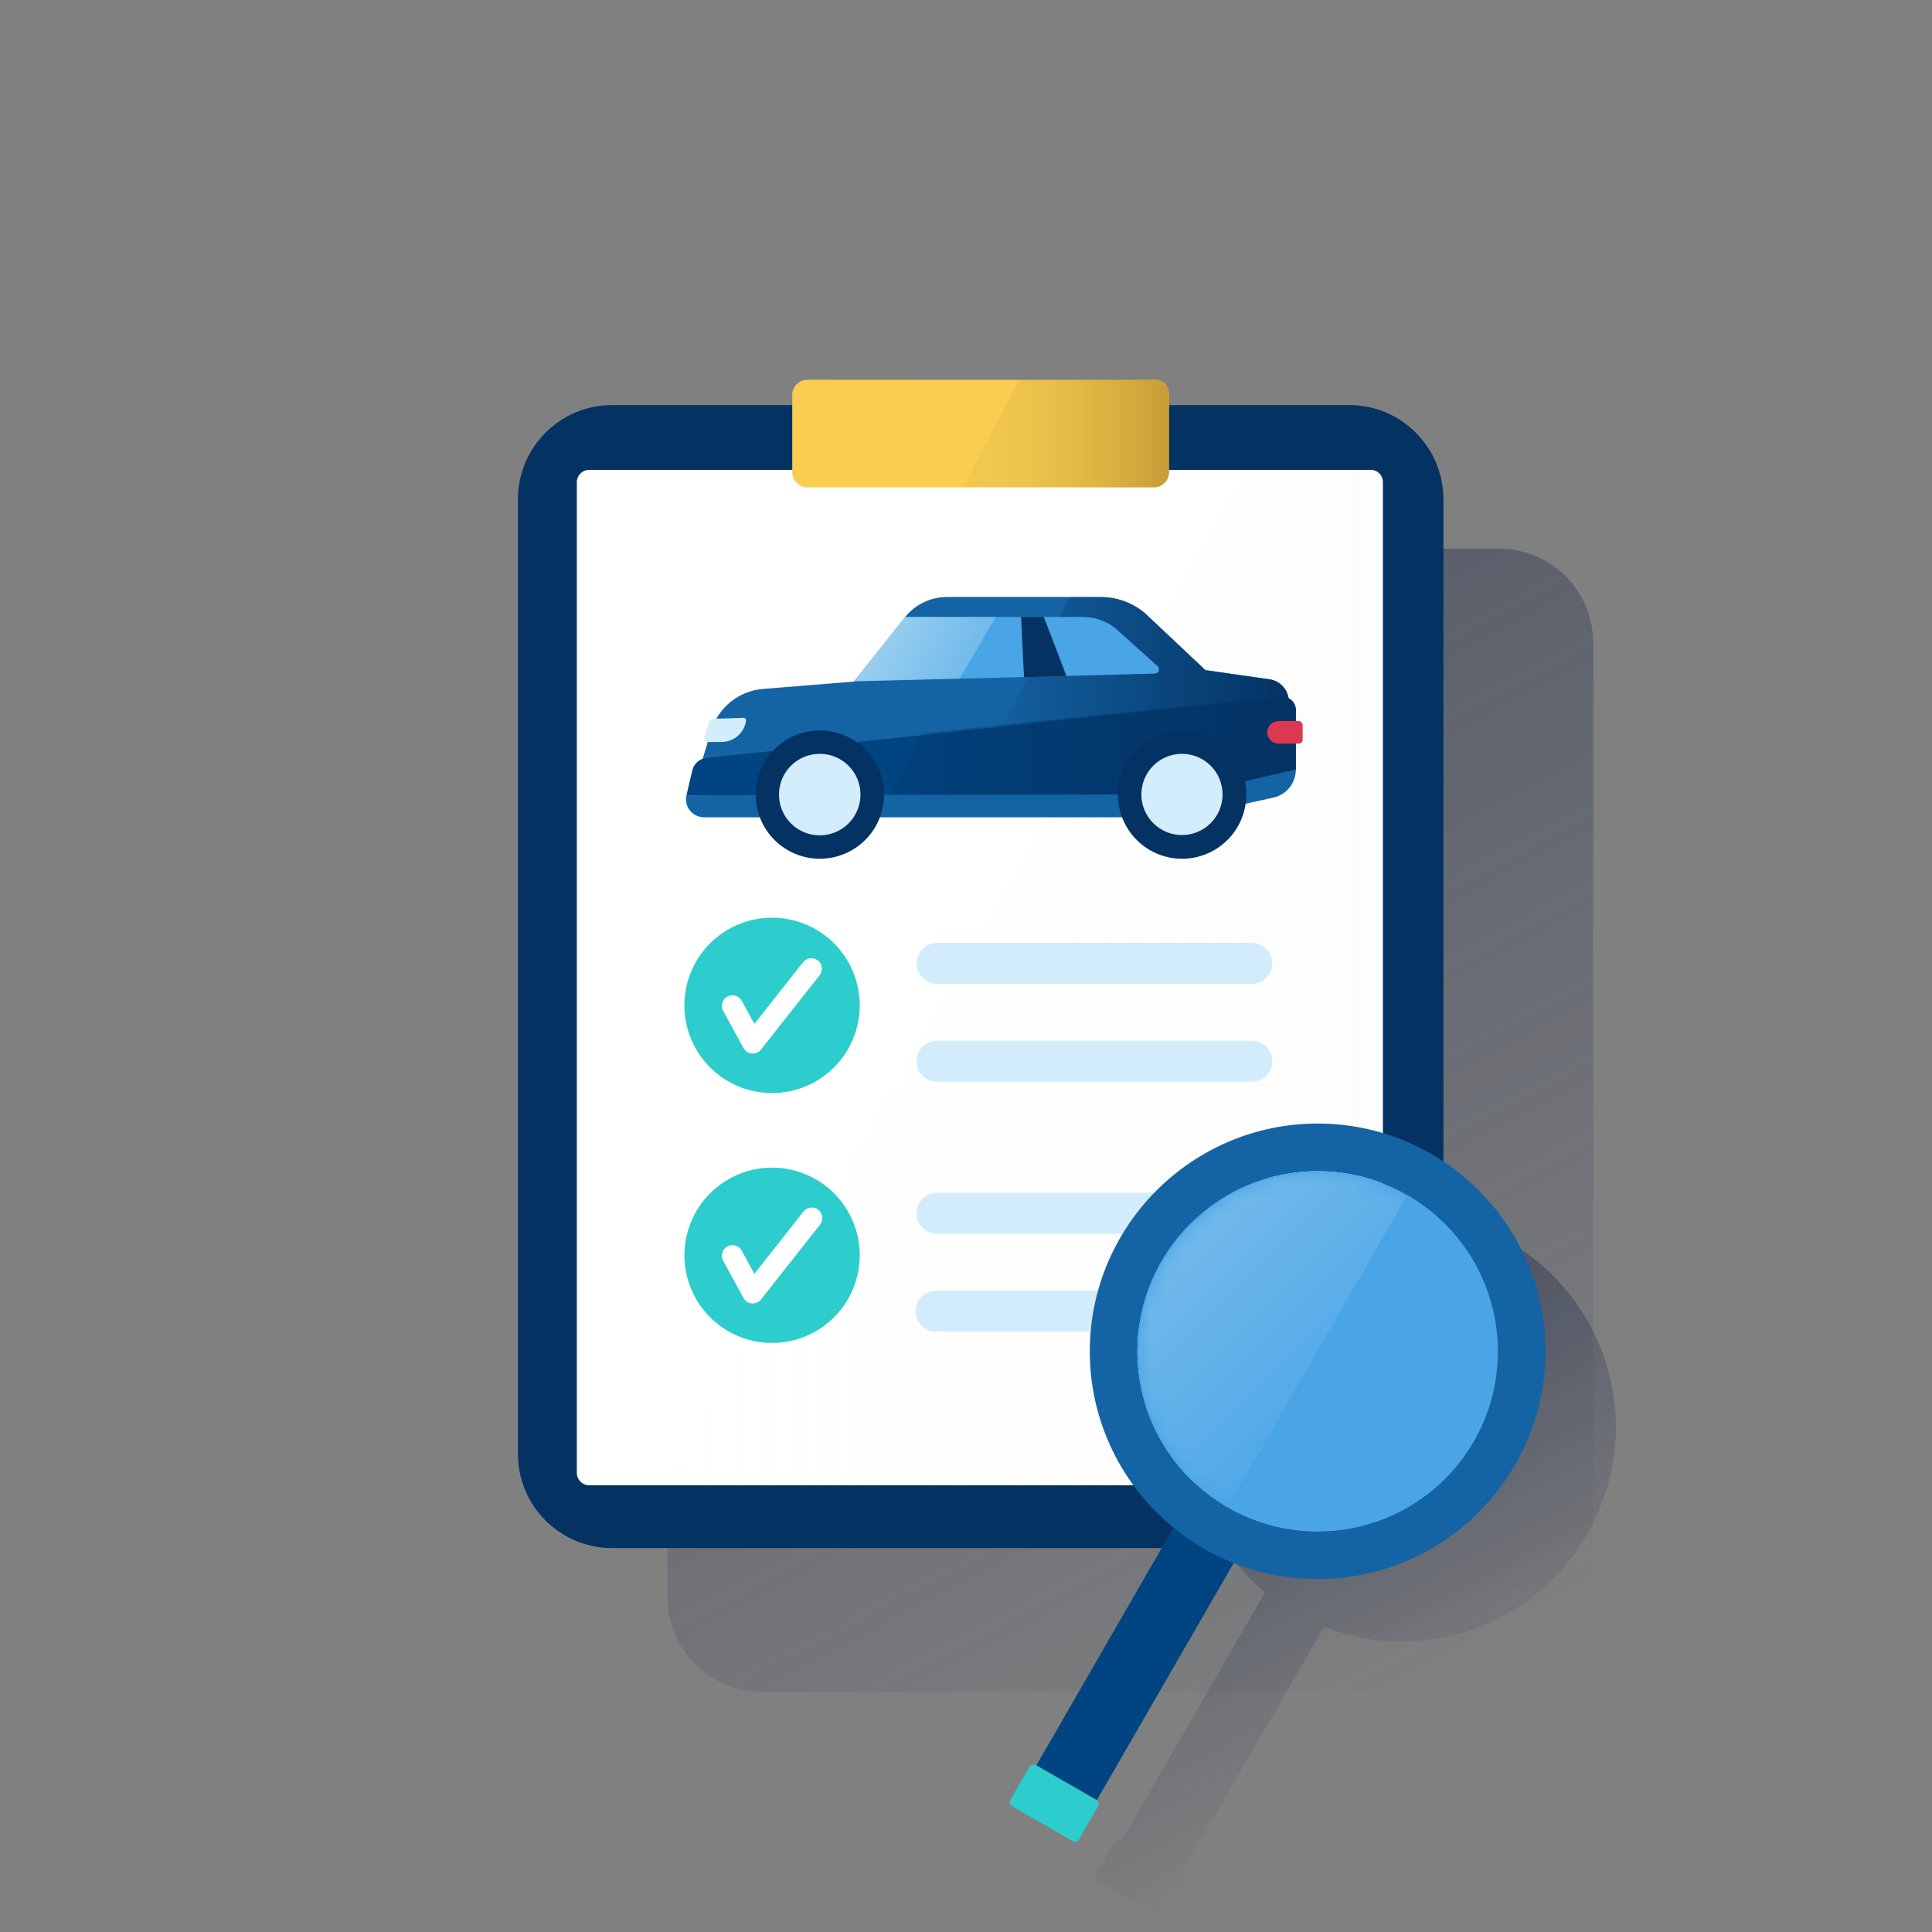
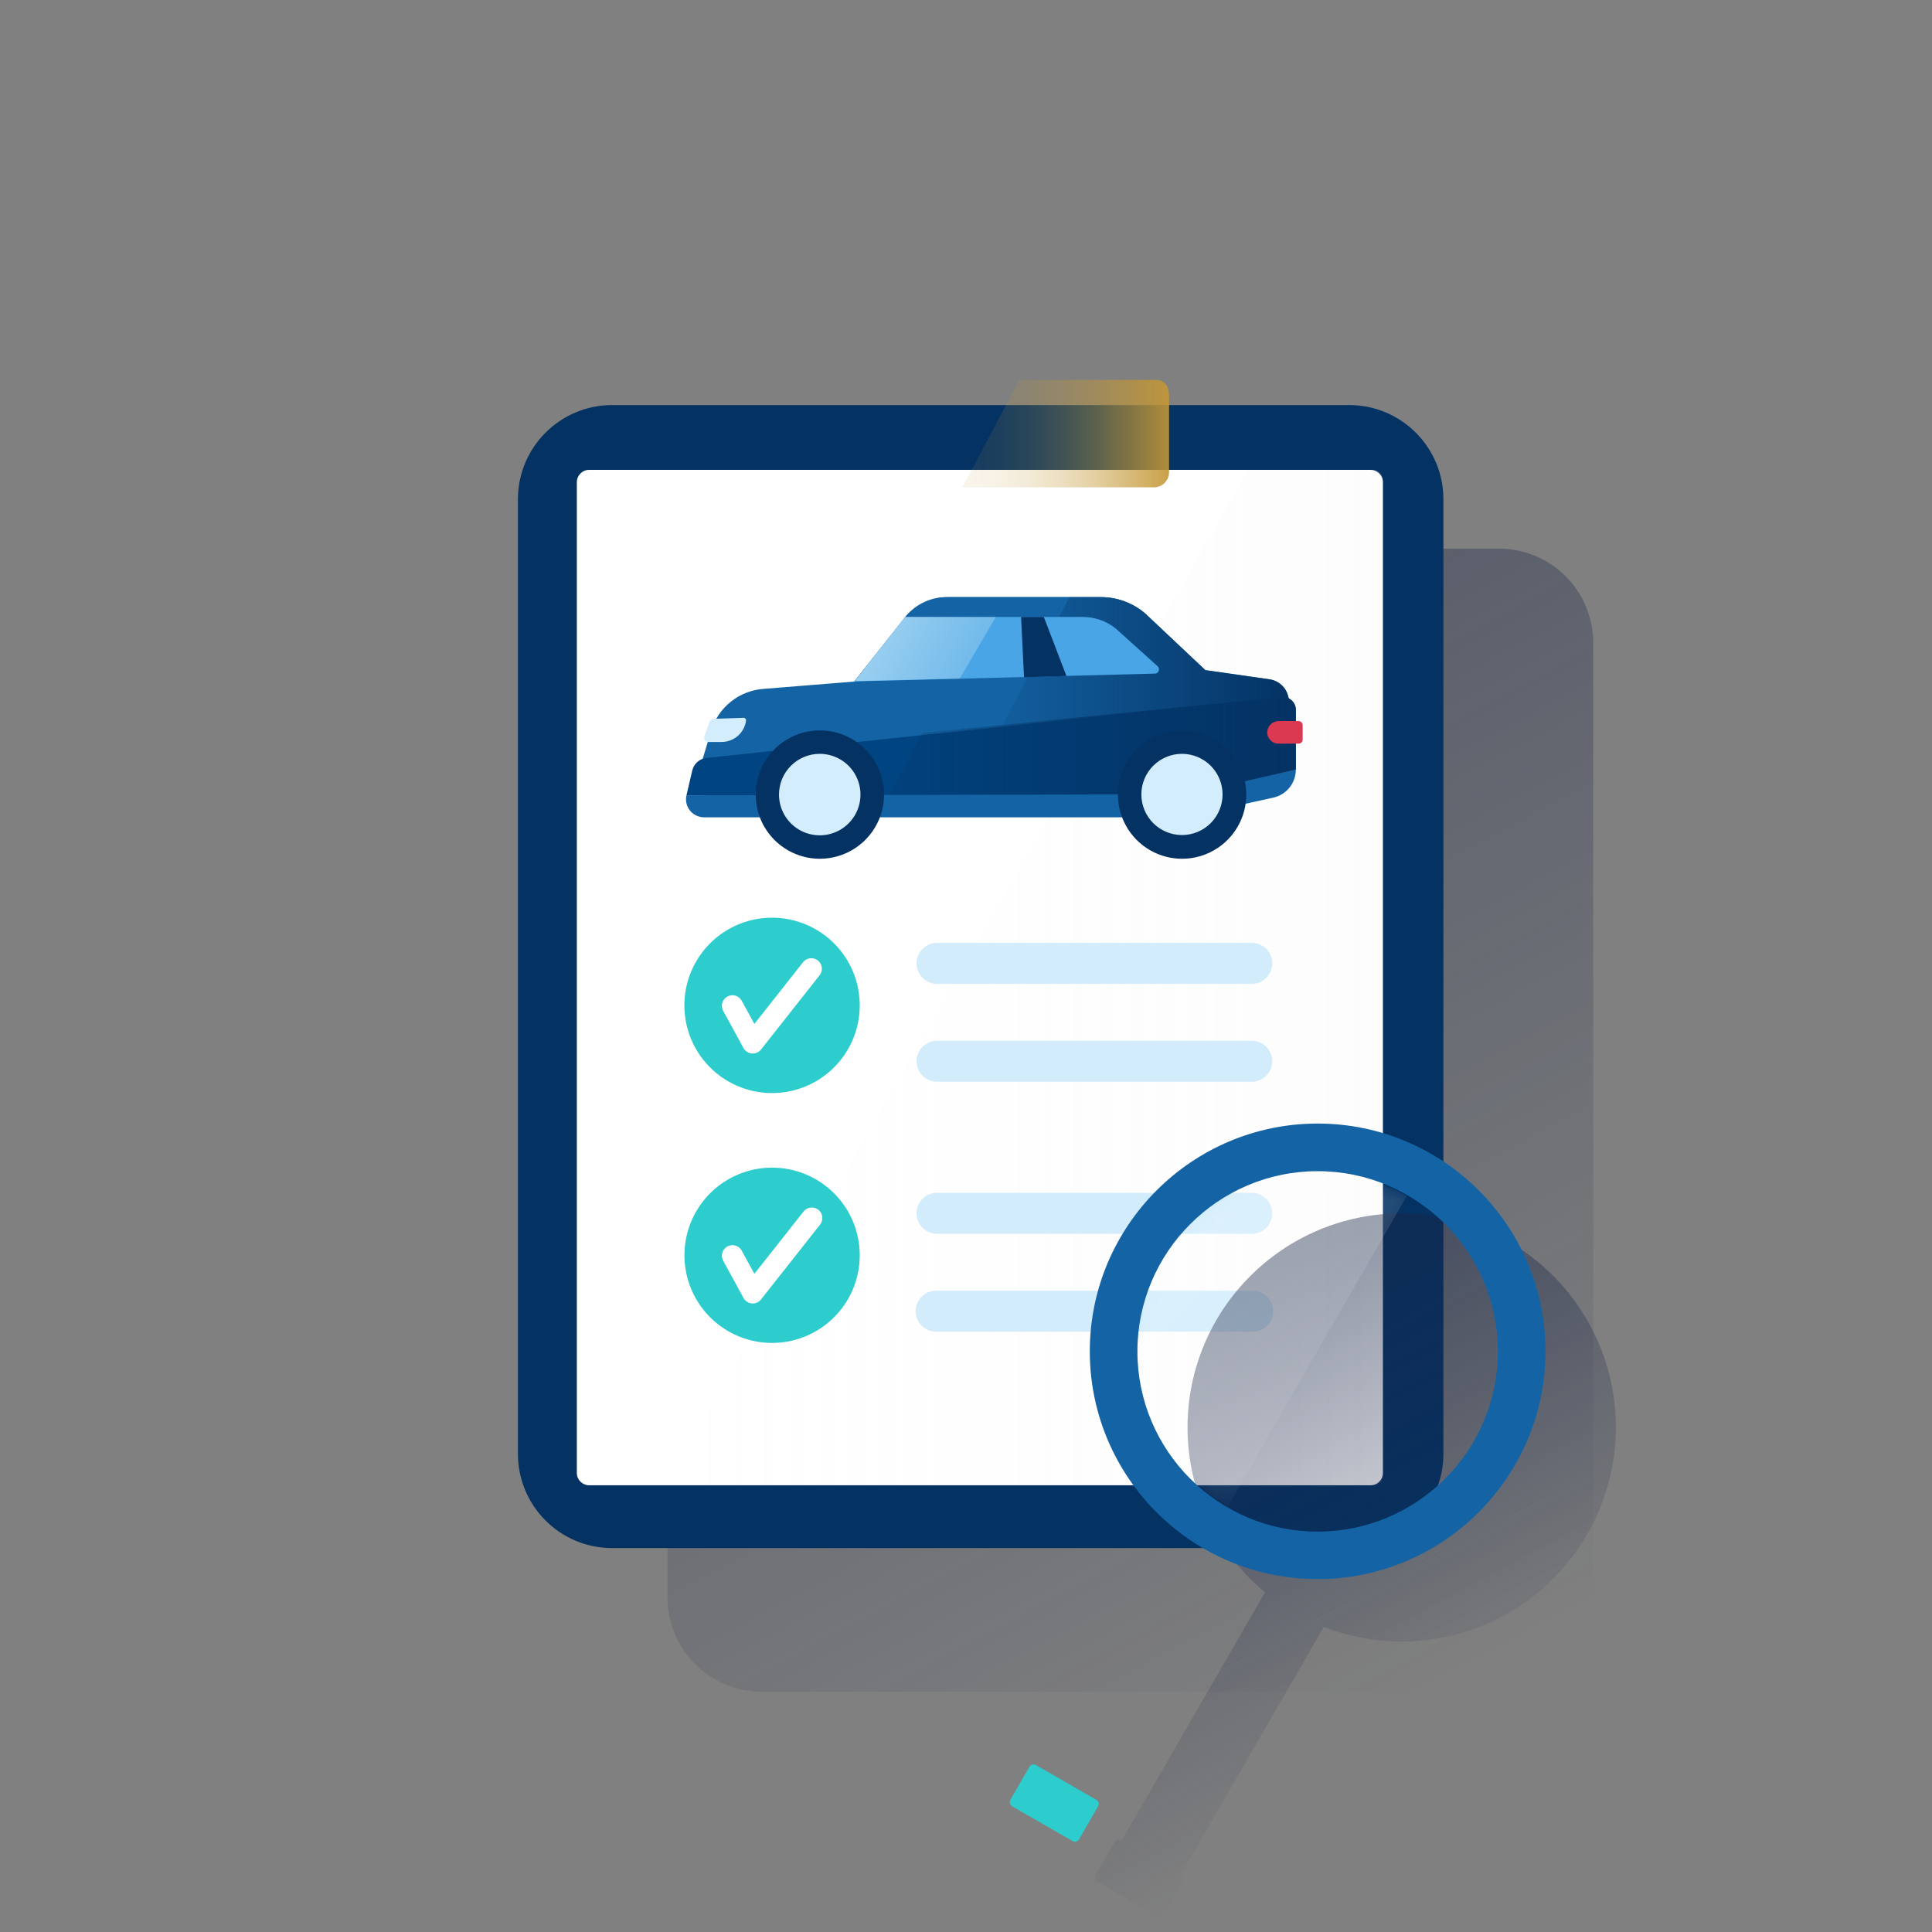
<svg xmlns="http://www.w3.org/2000/svg" width="120" height="120" viewBox="0 0 120 120" fill="none">
  <rect x="0" y="0" width="120" height="120" fill="#808080" stroke="none" />
  <g clip-path="url(#clip0_838_8192)">
    <path d="M93.1 34.078H81.91V33.442C81.918 33.298 81.893 33.154 81.837 33.021C81.78 32.888 81.695 32.769 81.586 32.674C81.449 32.568 81.279 32.512 81.106 32.516H59.442C59.194 32.517 58.957 32.615 58.782 32.79C58.607 32.965 58.508 33.202 58.508 33.45V34.086H47.308C45.756 34.087 44.268 34.703 43.171 35.801C42.074 36.898 41.458 38.386 41.458 39.938V99.222C41.458 100.774 42.074 102.262 43.171 103.359C44.268 104.457 45.756 105.073 47.308 105.074H93.108C94.66 105.073 96.148 104.457 97.245 103.359C98.342 102.262 98.958 100.774 98.958 99.222V39.93C98.958 39.161 98.806 38.4 98.512 37.689C98.218 36.979 97.786 36.333 97.242 35.79C96.698 35.246 96.052 34.815 95.341 34.522C94.631 34.228 93.869 34.077 93.1 34.078Z" fill="url(#paint0_linear_838_8192)" />
    <path d="M83.802 25.16H38.02C34.789 25.16 32.17 27.779 32.17 31.01V90.304C32.17 93.535 34.789 96.154 38.02 96.154H83.802C87.033 96.154 89.652 93.535 89.652 90.304V31.01C89.652 27.779 87.033 25.16 83.802 25.16Z" fill="#043263" />
    <path d="M85.13 29.184H36.592C36.17 29.184 35.828 29.526 35.828 29.948V91.488C35.828 91.91 36.17 92.252 36.592 92.252H85.13C85.552 92.252 85.894 91.91 85.894 91.488V29.948C85.894 29.526 85.552 29.184 85.13 29.184Z" fill="white" />
    <path d="M85.338 29.184H77.538L41.32 92.252H85.338C85.411 92.252 85.483 92.238 85.551 92.21C85.618 92.182 85.68 92.141 85.732 92.09C85.783 92.038 85.824 91.977 85.852 91.909C85.88 91.841 85.894 91.769 85.894 91.696V29.74C85.894 29.667 85.88 29.595 85.852 29.528C85.825 29.46 85.784 29.399 85.733 29.348C85.682 29.296 85.621 29.255 85.554 29.227C85.487 29.199 85.415 29.184 85.342 29.184H85.338Z" fill="url(#paint1_linear_838_8192)" />
-     <path d="M71.678 30.268H50.142C49.895 30.267 49.658 30.168 49.483 29.993C49.308 29.818 49.209 29.581 49.208 29.334V24.522C49.209 24.275 49.308 24.038 49.483 23.863C49.658 23.688 49.895 23.589 50.142 23.588L71.8 23.6C72.314 23.6 72.6 24.014 72.6 24.526V29.338C72.599 29.583 72.501 29.817 72.329 29.991C72.156 30.165 71.923 30.264 71.678 30.268Z" fill="#F8CD50" />
    <path d="M72.612 29.334V24.522C72.612 24.01 72.322 23.596 71.812 23.596H63.314L59.78 30.268H71.678C71.926 30.267 72.163 30.169 72.338 29.994C72.513 29.819 72.612 29.582 72.612 29.334Z" fill="url(#paint2_linear_838_8192)" />
    <path d="M47.948 72.524C46.872 72.525 45.82 72.846 44.926 73.445C44.031 74.044 43.335 74.895 42.924 75.89C42.513 76.885 42.407 77.979 42.617 79.035C42.828 80.09 43.348 81.06 44.109 81.82C44.871 82.581 45.841 83.099 46.897 83.308C47.953 83.517 49.047 83.409 50.041 82.997C51.035 82.585 51.885 81.887 52.483 80.992C53.081 80.097 53.4 79.044 53.4 77.968C53.4 77.252 53.259 76.544 52.985 75.883C52.711 75.222 52.309 74.621 51.803 74.116C51.296 73.61 50.695 73.209 50.034 72.936C49.372 72.663 48.664 72.523 47.948 72.524ZM50.918 76.086L47.27 80.71C47.209 80.788 47.131 80.851 47.042 80.894C46.953 80.937 46.855 80.96 46.756 80.96H46.7C46.592 80.95 46.488 80.914 46.398 80.855C46.307 80.795 46.232 80.715 46.18 80.62L44.918 78.308C44.835 78.155 44.816 77.976 44.865 77.809C44.914 77.642 45.027 77.501 45.18 77.418C45.333 77.335 45.512 77.316 45.679 77.365C45.846 77.414 45.987 77.527 46.07 77.68L46.856 79.12L49.888 75.276C49.939 75.205 50.003 75.144 50.078 75.098C50.152 75.052 50.235 75.021 50.321 75.008C50.408 74.994 50.496 74.998 50.581 75.019C50.666 75.04 50.746 75.078 50.816 75.131C50.886 75.183 50.945 75.249 50.989 75.325C51.033 75.4 51.062 75.484 51.073 75.571C51.084 75.657 51.078 75.746 51.055 75.83C51.032 75.914 50.992 75.993 50.938 76.062C50.932 76.071 50.925 76.08 50.918 76.088V76.086Z" fill="#2DCCCD" />
    <path d="M47.948 57C46.871 57.001 45.819 57.322 44.924 57.921C44.029 58.52 43.332 59.371 42.921 60.366C42.509 61.361 42.402 62.456 42.613 63.512C42.824 64.568 43.343 65.538 44.105 66.299C44.867 67.06 45.837 67.578 46.894 67.788C47.95 67.997 49.044 67.889 50.039 67.477C51.034 67.064 51.884 66.367 52.482 65.471C53.081 64.576 53.4 63.523 53.4 62.446C53.4 61.73 53.259 61.022 52.985 60.361C52.711 59.699 52.309 59.099 51.803 58.593C51.296 58.087 50.695 57.686 50.034 57.413C49.372 57.139 48.663 56.999 47.948 57ZM50.918 60.562L47.27 65.186C47.209 65.264 47.131 65.327 47.042 65.37C46.953 65.413 46.855 65.436 46.756 65.436H46.7C46.592 65.427 46.488 65.391 46.398 65.332C46.307 65.273 46.232 65.193 46.18 65.098L44.918 62.786C44.877 62.71 44.851 62.627 44.842 62.542C44.832 62.456 44.84 62.369 44.864 62.287C44.889 62.204 44.929 62.127 44.983 62.06C45.037 61.993 45.104 61.937 45.18 61.896C45.255 61.855 45.339 61.829 45.424 61.82C45.51 61.81 45.596 61.818 45.679 61.843C45.762 61.867 45.839 61.907 45.906 61.962C45.973 62.016 46.029 62.082 46.07 62.158L46.856 63.598L49.888 59.752C49.997 59.62 50.154 59.537 50.324 59.519C50.494 59.501 50.664 59.55 50.799 59.656C50.933 59.762 51.021 59.916 51.043 60.086C51.065 60.255 51.02 60.427 50.918 60.564V60.562Z" fill="#2DCCCD" />
    <path d="M77.756 61.108H58.2C57.863 61.108 57.539 60.974 57.3 60.735C57.062 60.497 56.928 60.173 56.928 59.836C56.928 59.499 57.062 59.175 57.3 58.937C57.539 58.698 57.863 58.564 58.2 58.564H77.752C78.089 58.564 78.413 58.698 78.651 58.937C78.89 59.175 79.024 59.499 79.024 59.836C79.024 60.173 78.89 60.497 78.651 60.735C78.413 60.974 78.089 61.108 77.752 61.108H77.756Z" fill="#D2ECFC" />
    <path d="M77.756 67.188H58.2C57.863 67.188 57.539 67.054 57.3 66.816C57.062 66.577 56.928 66.253 56.928 65.916C56.928 65.579 57.062 65.255 57.3 65.017C57.539 64.778 57.863 64.644 58.2 64.644H77.752C78.089 64.644 78.413 64.778 78.651 65.017C78.89 65.255 79.024 65.579 79.024 65.916C79.024 66.253 78.89 66.577 78.651 66.816C78.413 67.054 78.089 67.188 77.752 67.188H77.756Z" fill="#D2ECFC" />
    <path d="M77.756 76.632H58.2C57.863 76.632 57.539 76.498 57.3 76.259C57.062 76.021 56.928 75.697 56.928 75.36C56.928 75.022 57.062 74.699 57.3 74.46C57.539 74.222 57.863 74.088 58.2 74.088H77.752C78.089 74.088 78.413 74.222 78.651 74.46C78.89 74.699 79.024 75.022 79.024 75.36C79.024 75.697 78.89 76.021 78.651 76.259C78.413 76.498 78.089 76.632 77.752 76.632H77.756Z" fill="#D2ECFC" />
    <path d="M77.756 82.71H58.2C58.032 82.718 57.865 82.692 57.708 82.634C57.55 82.577 57.406 82.489 57.282 82.376C57.159 82.262 57.059 82.126 56.989 81.973C56.919 81.821 56.879 81.657 56.872 81.489C56.866 81.322 56.892 81.155 56.95 80.998C57.009 80.84 57.097 80.696 57.212 80.573C57.325 80.451 57.463 80.352 57.615 80.282C57.768 80.213 57.932 80.174 58.1 80.168H77.752C77.919 80.161 78.087 80.186 78.244 80.244C78.401 80.301 78.546 80.389 78.669 80.502C78.793 80.616 78.892 80.753 78.963 80.905C79.033 81.057 79.073 81.221 79.079 81.389C79.086 81.556 79.059 81.723 79.001 81.88C78.943 82.038 78.854 82.182 78.74 82.305C78.626 82.427 78.489 82.526 78.337 82.596C78.184 82.665 78.019 82.704 77.852 82.71H77.756Z" fill="#D2ECFC" />
    <g clip-path="url(#clip1_838_8192)">
      <path d="M44.173 45.392L42.959 49.396L69.939 50.063L80.486 45.141L80.009 43.243C79.943 42.972 79.796 42.727 79.589 42.54C79.382 42.353 79.124 42.233 78.848 42.194L74.861 41.622L71.126 38.103C70.361 37.448 69.386 37.089 68.379 37.089H58.793C58.32 37.088 57.853 37.189 57.423 37.387C56.994 37.584 56.612 37.873 56.306 38.233L53.065 42.333L47.483 42.783C46.73 42.825 46.008 43.098 45.416 43.565C44.823 44.031 44.389 44.669 44.173 45.392Z" fill="#1464A5" />
      <path d="M42.639 49.396C42.572 49.682 42.621 49.984 42.776 50.234C42.931 50.484 43.179 50.662 43.465 50.73H43.471C43.552 50.754 43.637 50.766 43.722 50.764H73.457L73.605 50.747L79.091 49.542C79.487 49.454 79.841 49.233 80.094 48.916C80.348 48.6 80.486 48.206 80.486 47.8L73.379 49.36L42.639 49.395V49.396Z" fill="#1464A5" />
      <path d="M71.559 42.177C70.949 42.273 70.332 42.323 69.713 42.324H53.065L56.228 38.311C56.558 37.927 56.968 37.619 57.429 37.408C57.89 37.197 58.391 37.088 58.897 37.089H68.379C69.386 37.087 70.361 37.447 71.126 38.103L74.861 41.622L71.559 42.177Z" fill="#1464A5" />
      <path d="M80.486 45.141L80.009 43.243C79.943 42.972 79.796 42.727 79.589 42.54C79.382 42.353 79.124 42.233 78.848 42.194L74.861 41.622L71.126 38.103C70.361 37.448 69.386 37.089 68.379 37.089H66.437L60.007 49.335H70.112L80.486 45.141Z" fill="url(#paint3_linear_838_8192)" />
      <path d="M42.639 49.396L73.709 49.335L80.486 47.801V44.092C80.486 43.88 80.402 43.678 80.252 43.528C80.103 43.379 79.9 43.295 79.689 43.295H79.654L43.895 47.073C43.68 47.094 43.477 47.182 43.315 47.325C43.153 47.468 43.041 47.66 42.994 47.871L42.639 49.396Z" fill="#004481" />
      <path d="M79.654 43.295L57.285 45.522L55.266 49.37L73.709 49.335L80.486 47.801V44.092C80.486 43.88 80.402 43.678 80.253 43.528C80.103 43.379 79.9 43.295 79.689 43.295H79.654Z" fill="url(#paint4_linear_838_8192)" />
      <path d="M43.991 46.085H44.814C45.186 46.087 45.545 45.953 45.826 45.709C46.106 45.465 46.289 45.128 46.339 44.759C46.342 44.739 46.34 44.718 46.335 44.699C46.329 44.679 46.32 44.66 46.307 44.644C46.294 44.628 46.278 44.615 46.26 44.605C46.242 44.595 46.223 44.588 46.202 44.586H46.183L44.303 44.647C44.251 44.648 44.2 44.665 44.158 44.696C44.116 44.727 44.085 44.77 44.069 44.82L43.748 45.739C43.724 45.803 43.725 45.874 43.754 45.937C43.782 46 43.834 46.049 43.898 46.074H43.904L43.991 46.085Z" fill="#D4EDFC" />
      <path d="M67.243 38.32H56.228L53.082 42.307C53.082 42.315 53.082 42.324 53.091 42.324L71.724 41.839C71.793 41.839 71.859 41.811 71.908 41.763C71.957 41.714 71.984 41.648 71.984 41.579V41.57C71.985 41.532 71.977 41.494 71.96 41.459C71.944 41.424 71.919 41.394 71.889 41.371L69.271 39.013C68.691 38.563 67.978 38.319 67.243 38.32Z" fill="#49A5E6" />
      <path d="M80.651 44.785H79.437C79.255 44.782 79.079 44.849 78.944 44.971C78.808 45.093 78.725 45.263 78.709 45.444C78.698 45.63 78.76 45.813 78.883 45.952C79.006 46.092 79.18 46.177 79.365 46.189H80.651C80.684 46.191 80.717 46.185 80.748 46.174C80.778 46.162 80.807 46.145 80.831 46.122C80.855 46.099 80.875 46.072 80.888 46.042C80.902 46.012 80.91 45.98 80.911 45.947V45.938V45.045C80.911 44.978 80.885 44.913 80.838 44.864C80.791 44.816 80.727 44.788 80.659 44.785H80.651Z" fill="#DA3951" />
      <path d="M50.915 52.672C52.748 52.672 54.235 51.186 54.235 49.353C54.235 47.519 52.748 46.033 50.915 46.033C49.082 46.033 47.596 47.519 47.596 49.353C47.596 51.186 49.082 52.672 50.915 52.672Z" fill="#D4EDFC" />
      <path d="M46.937 49.353C46.937 48.564 47.171 47.793 47.609 47.138C48.047 46.482 48.67 45.971 49.398 45.669C50.127 45.368 50.928 45.289 51.702 45.443C52.475 45.596 53.185 45.976 53.743 46.534C54.3 47.091 54.68 47.801 54.834 48.575C54.988 49.348 54.909 50.15 54.607 50.878C54.305 51.607 53.794 52.229 53.139 52.667C52.483 53.105 51.712 53.339 50.924 53.339H50.915C49.859 53.337 48.848 52.916 48.102 52.169C47.356 51.421 46.937 50.408 46.937 49.353ZM48.385 49.353C48.385 49.853 48.533 50.342 48.811 50.759C49.089 51.175 49.484 51.499 49.947 51.691C50.409 51.882 50.918 51.932 51.409 51.835C51.9 51.737 52.351 51.496 52.705 51.142C53.059 50.788 53.3 50.337 53.397 49.846C53.495 49.355 53.445 48.847 53.253 48.384C53.062 47.922 52.737 47.526 52.321 47.248C51.905 46.97 51.416 46.822 50.915 46.822C50.244 46.822 49.6 47.089 49.126 47.563C48.651 48.038 48.385 48.681 48.385 49.353Z" fill="#043263" />
      <path d="M73.423 52.672C75.256 52.672 76.742 51.186 76.742 49.353C76.742 47.519 75.256 46.033 73.423 46.033C71.589 46.033 70.103 47.519 70.103 49.353C70.103 51.186 71.589 52.672 73.423 52.672Z" fill="#D4EDFC" />
      <path d="M69.436 49.353C69.436 48.564 69.67 47.793 70.108 47.138C70.546 46.482 71.169 45.971 71.897 45.669C72.626 45.368 73.427 45.289 74.201 45.443C74.974 45.596 75.684 45.976 76.242 46.534C76.799 47.091 77.179 47.801 77.333 48.575C77.487 49.348 77.408 50.15 77.106 50.878C76.804 51.607 76.293 52.229 75.638 52.667C74.982 53.105 74.211 53.339 73.423 53.339C72.365 53.339 71.351 52.919 70.604 52.172C69.856 51.424 69.436 50.41 69.436 49.353ZM70.892 49.353C70.894 50.021 71.162 50.661 71.635 51.132C72.109 51.603 72.75 51.867 73.418 51.866C74.087 51.865 74.727 51.599 75.199 51.126C75.671 50.653 75.936 50.012 75.936 49.344C75.936 48.676 75.671 48.035 75.199 47.562C74.727 47.089 74.087 46.823 73.418 46.822C72.75 46.821 72.109 47.085 71.635 47.556C71.162 48.027 70.894 48.667 70.892 49.335V49.353Z" fill="#043263" />
      <path d="M63.421 38.32H64.834L66.238 41.986L63.603 42.064L63.421 38.32Z" fill="#043263" />
      <g opacity="0.5">
        <path d="M61.853 38.32H56.193L53.091 42.307L59.617 42.142L61.853 38.32Z" fill="url(#paint5_linear_838_8192)" />
      </g>
    </g>
    <path d="M87.061 75.364C79.714 75.364 73.76 81.318 73.76 88.665C73.76 92.628 75.529 96.379 78.574 98.902L69.661 114.33L69.632 114.311C69.497 114.224 69.313 114.272 69.236 114.407C69.236 114.407 69.236 114.417 69.226 114.417L68.047 116.457C67.969 116.602 68.018 116.776 68.153 116.863L68.443 117.027L71.594 118.854L71.884 119.018C72.029 119.096 72.203 119.047 72.29 118.912L73.47 116.872C73.547 116.727 73.499 116.553 73.363 116.466L73.334 116.447L82.228 101.048C89.072 103.716 96.786 100.333 99.454 93.479C102.122 86.635 98.738 78.921 91.885 76.253C90.357 75.673 88.714 75.364 87.061 75.364Z" fill="url(#paint6_linear_838_8192)" />
-     <path d="M76.592 97.027C75.287 96.495 74.059 95.78 72.957 94.881L72.909 94.842L63.088 111.875C63.039 111.952 63.03 112.049 63.049 112.136C63.069 112.223 63.127 112.29 63.204 112.339L66.365 114.166C66.423 114.195 66.481 114.214 66.549 114.214C66.578 114.214 66.606 114.214 66.635 114.204C66.722 114.175 66.8 114.117 66.838 114.04L76.621 97.094L76.65 97.046L76.592 97.027Z" fill="#004481" />
    <path d="M62.759 111.788L63.938 109.738C64.016 109.593 64.199 109.545 64.344 109.632L68.095 111.788C68.24 111.865 68.288 112.049 68.201 112.194L67.022 114.243C66.945 114.388 66.761 114.436 66.616 114.349L62.865 112.194C62.73 112.107 62.682 111.933 62.759 111.788Z" fill="#2DCCCD" />
    <path d="M81.841 69.786C74.04 69.786 67.689 76.137 67.689 83.938C67.689 88.365 69.738 92.329 72.928 94.919C74.021 95.809 75.248 96.534 76.573 97.065C78.206 97.723 79.975 98.08 81.841 98.08C89.642 98.08 95.993 91.729 95.993 83.928C95.993 76.127 89.642 69.786 81.841 69.786ZM81.841 95.132C75.664 95.132 70.647 90.105 70.647 83.938C70.647 77.771 75.674 72.744 81.841 72.744C88.018 72.744 93.035 77.771 93.035 83.938C93.035 90.105 88.018 95.132 81.841 95.132Z" fill="#1464A5" />
-     <path d="M89.756 91.853C94.128 87.482 94.128 80.394 89.756 76.023C85.385 71.651 78.297 71.651 73.925 76.023C69.554 80.394 69.554 87.482 73.925 91.853C78.297 96.225 85.385 96.225 89.756 91.853Z" fill="#49A5E6" />
    <mask id="mask0_838_8192" style="mask-type:luminance" maskUnits="userSpaceOnUse" x="70" y="72" width="23" height="24">
      <path d="M92.977 83.938C92.977 90.086 87.989 95.074 81.841 95.074C75.693 95.074 70.705 90.086 70.705 83.938C70.705 77.79 75.693 72.802 81.841 72.802C87.989 72.802 92.977 77.79 92.977 83.938Z" fill="white" />
    </mask>
    <g mask="url(#mask0_838_8192)">
      <path opacity="0.5" d="M81.841 72.802C75.693 72.802 70.705 77.79 70.715 83.938C70.715 87.901 72.832 91.575 76.263 93.566L87.38 74.281C85.698 73.314 83.784 72.802 81.841 72.802Z" fill="url(#paint7_linear_838_8192)" />
    </g>
  </g>
  <defs>
    <linearGradient id="paint0_linear_838_8192" x1="48.328" y1="28.434" x2="88.94" y2="104.814" gradientUnits="userSpaceOnUse">
      <stop stop-color="#192647" stop-opacity="0.5" />
      <stop offset="1" stop-color="#192647" stop-opacity="0" />
    </linearGradient>
    <linearGradient id="paint1_linear_838_8192" x1="85.894" y1="60.718" x2="41.32" y2="60.718" gradientUnits="userSpaceOnUse">
      <stop stop-color="#E8E8E8" stop-opacity="0.1" />
      <stop offset="1" stop-color="#E8E8E8" stop-opacity="0" />
    </linearGradient>
    <linearGradient id="paint2_linear_838_8192" x1="72.612" y1="26.932" x2="59.78" y2="26.932" gradientUnits="userSpaceOnUse">
      <stop stop-color="#C39734" stop-opacity="0.9" />
      <stop offset="0.17" stop-color="#C39734" stop-opacity="0.68" />
      <stop offset="0.35" stop-color="#C39734" stop-opacity="0.47" />
      <stop offset="0.52" stop-color="#C39734" stop-opacity="0.31" />
      <stop offset="0.69" stop-color="#C39734" stop-opacity="0.19" />
      <stop offset="0.85" stop-color="#C39734" stop-opacity="0.12" />
      <stop offset="1" stop-color="#C39734" stop-opacity="0.1" />
    </linearGradient>
    <linearGradient id="paint3_linear_838_8192" x1="80.486" y1="43.212" x2="60.007" y2="43.212" gradientUnits="userSpaceOnUse">
      <stop stop-color="#043263" />
      <stop offset="1" stop-color="#043263" stop-opacity="0" />
    </linearGradient>
    <linearGradient id="paint4_linear_838_8192" x1="80.486" y1="46.332" x2="49.903" y2="46.332" gradientUnits="userSpaceOnUse">
      <stop stop-color="#043263" />
      <stop offset="1" stop-color="#043263" stop-opacity="0" />
    </linearGradient>
    <linearGradient id="paint5_linear_838_8192" x1="54.883" y1="38.937" x2="60.06" y2="41.69" gradientUnits="userSpaceOnUse">
      <stop stop-color="#EAF9FA" />
      <stop offset="1" stop-color="#EAF9FA" stop-opacity="0.5" />
    </linearGradient>
    <linearGradient id="paint6_linear_838_8192" x1="73.459" y1="80.829" x2="89.006" y2="110.07" gradientUnits="userSpaceOnUse">
      <stop stop-color="#192647" stop-opacity="0.5" />
      <stop offset="1" stop-color="#192647" stop-opacity="0" />
    </linearGradient>
    <linearGradient id="paint7_linear_838_8192" x1="72.746" y1="75.111" x2="85.776" y2="88.142" gradientUnits="userSpaceOnUse">
      <stop stop-color="white" stop-opacity="0.5" />
      <stop offset="1" stop-color="white" stop-opacity="0" />
    </linearGradient>
    <clipPath id="clip0_838_8192">
      <rect width="120" height="120" fill="white" />
    </clipPath>
    <clipPath id="clip1_838_8192">
      <rect width="52" height="52" fill="white" transform="translate(36 17)" />
    </clipPath>
  </defs>
</svg>